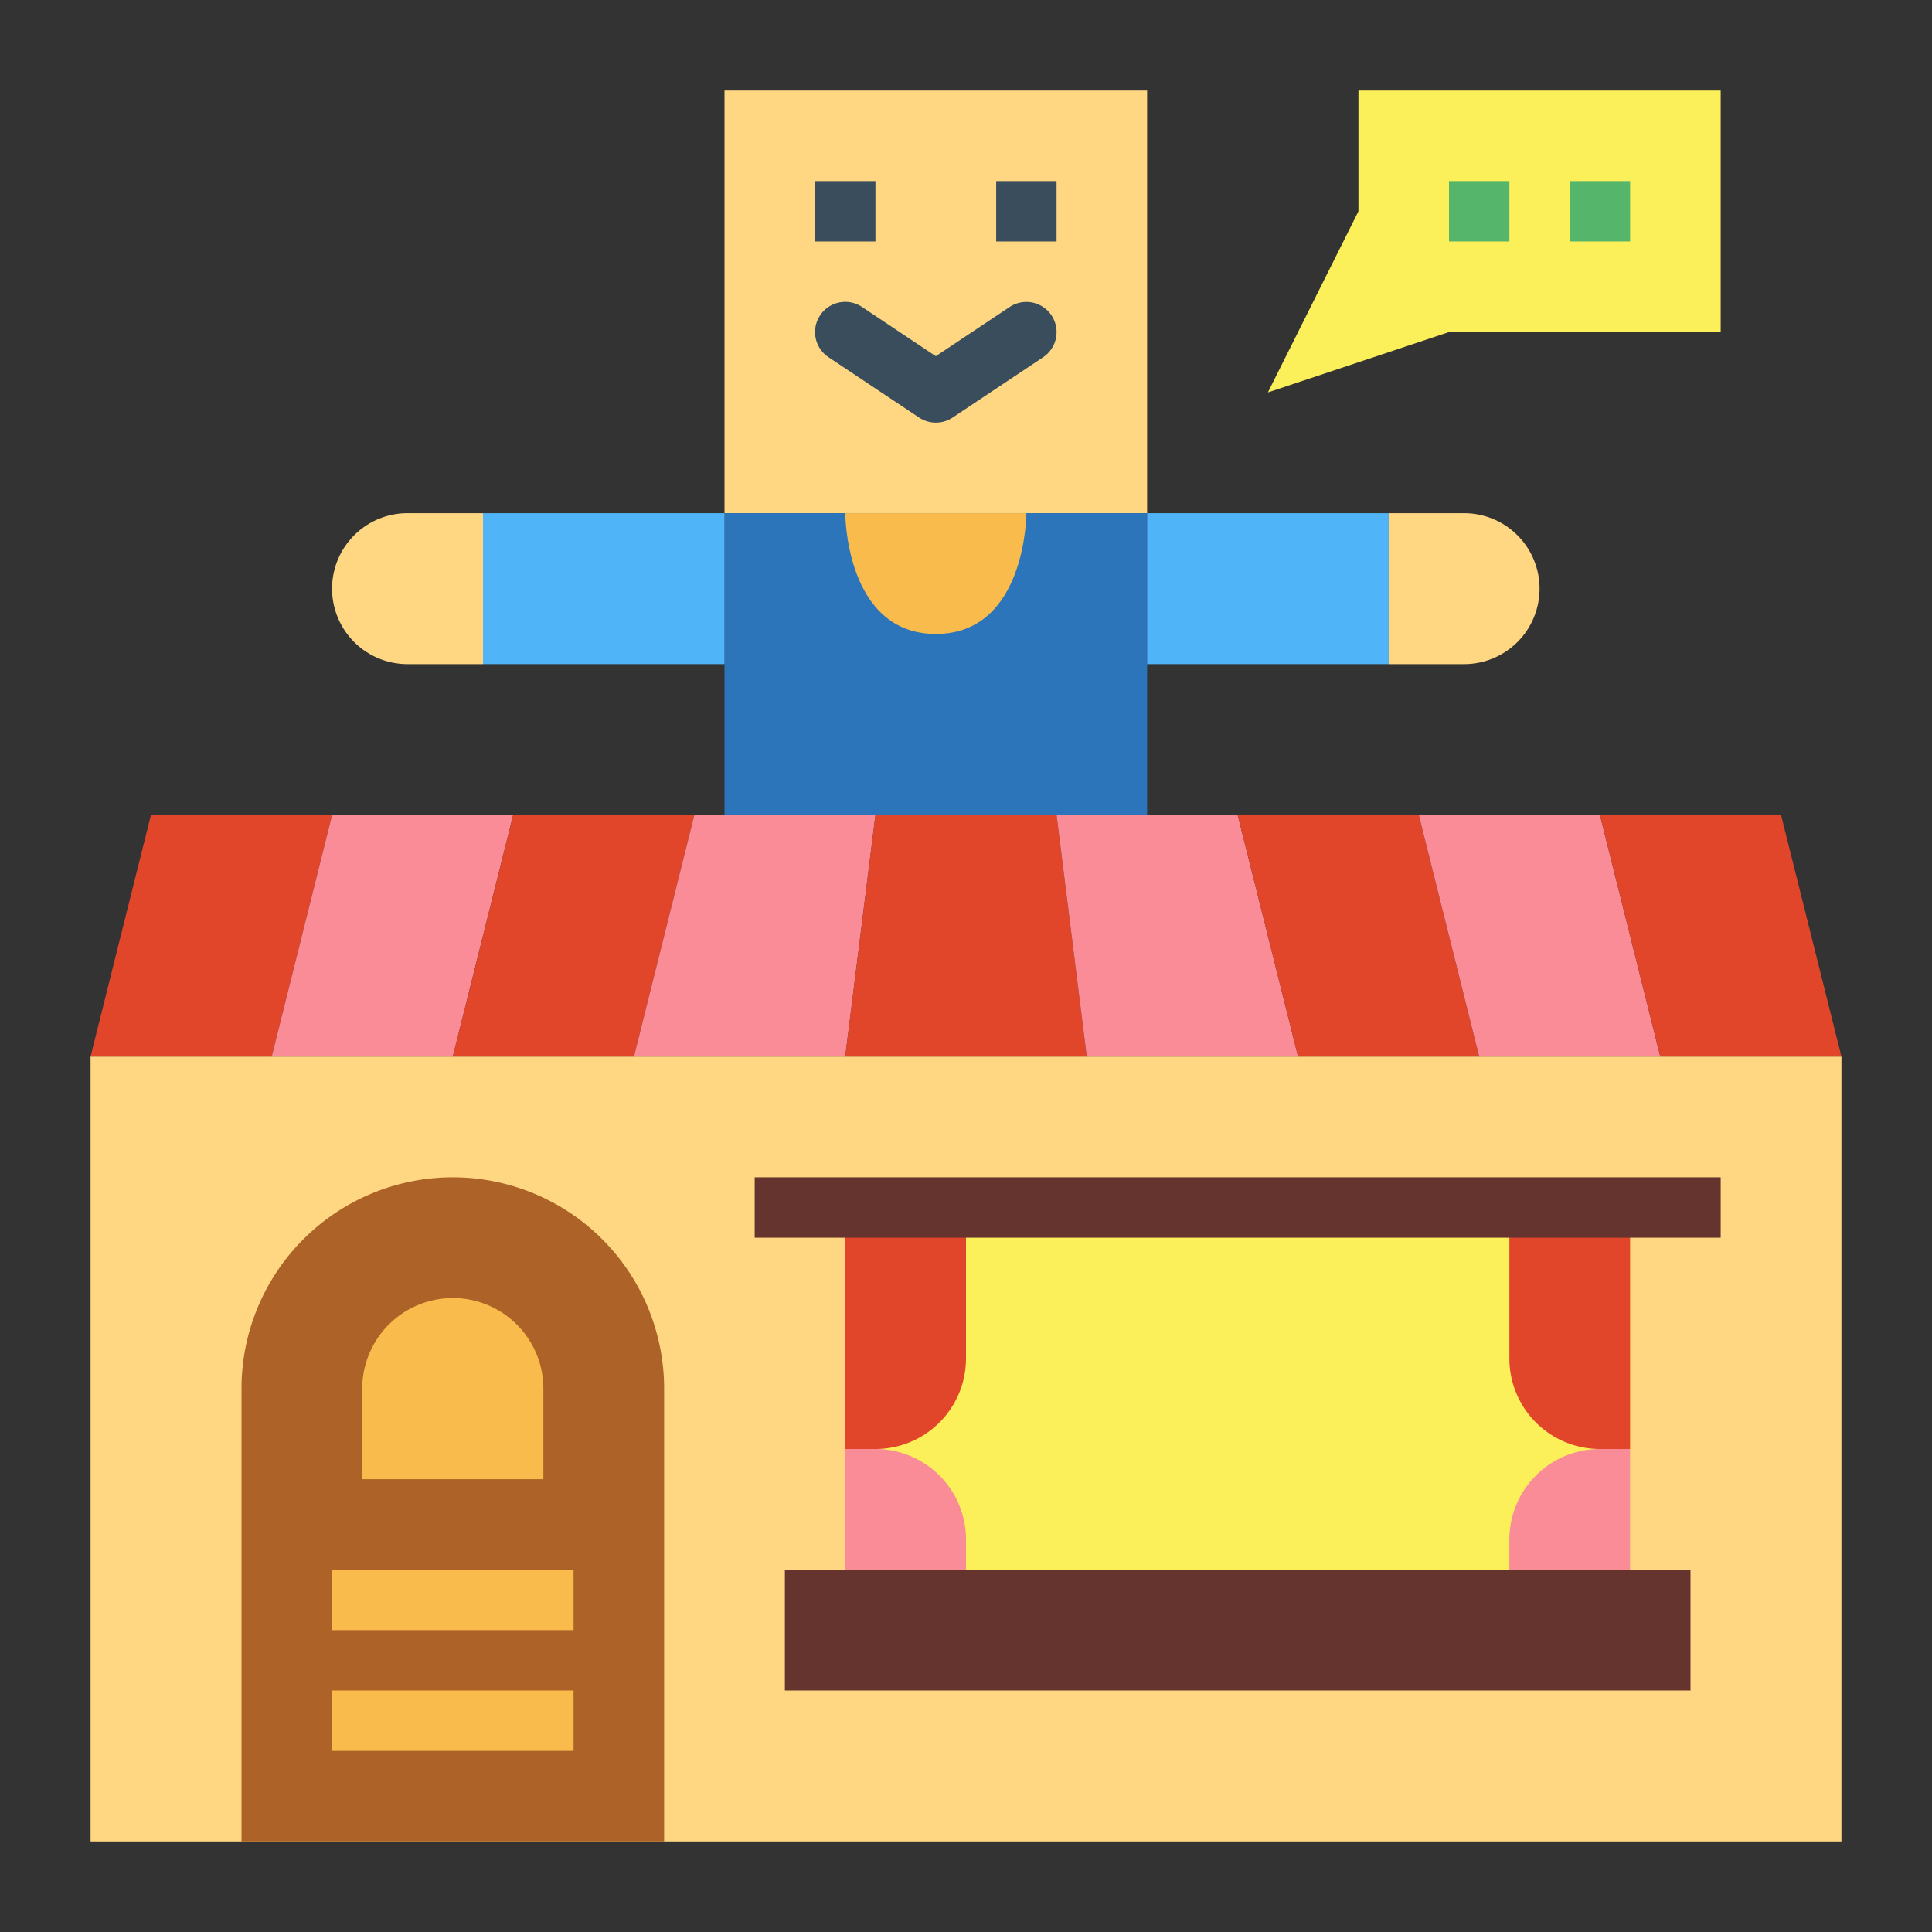
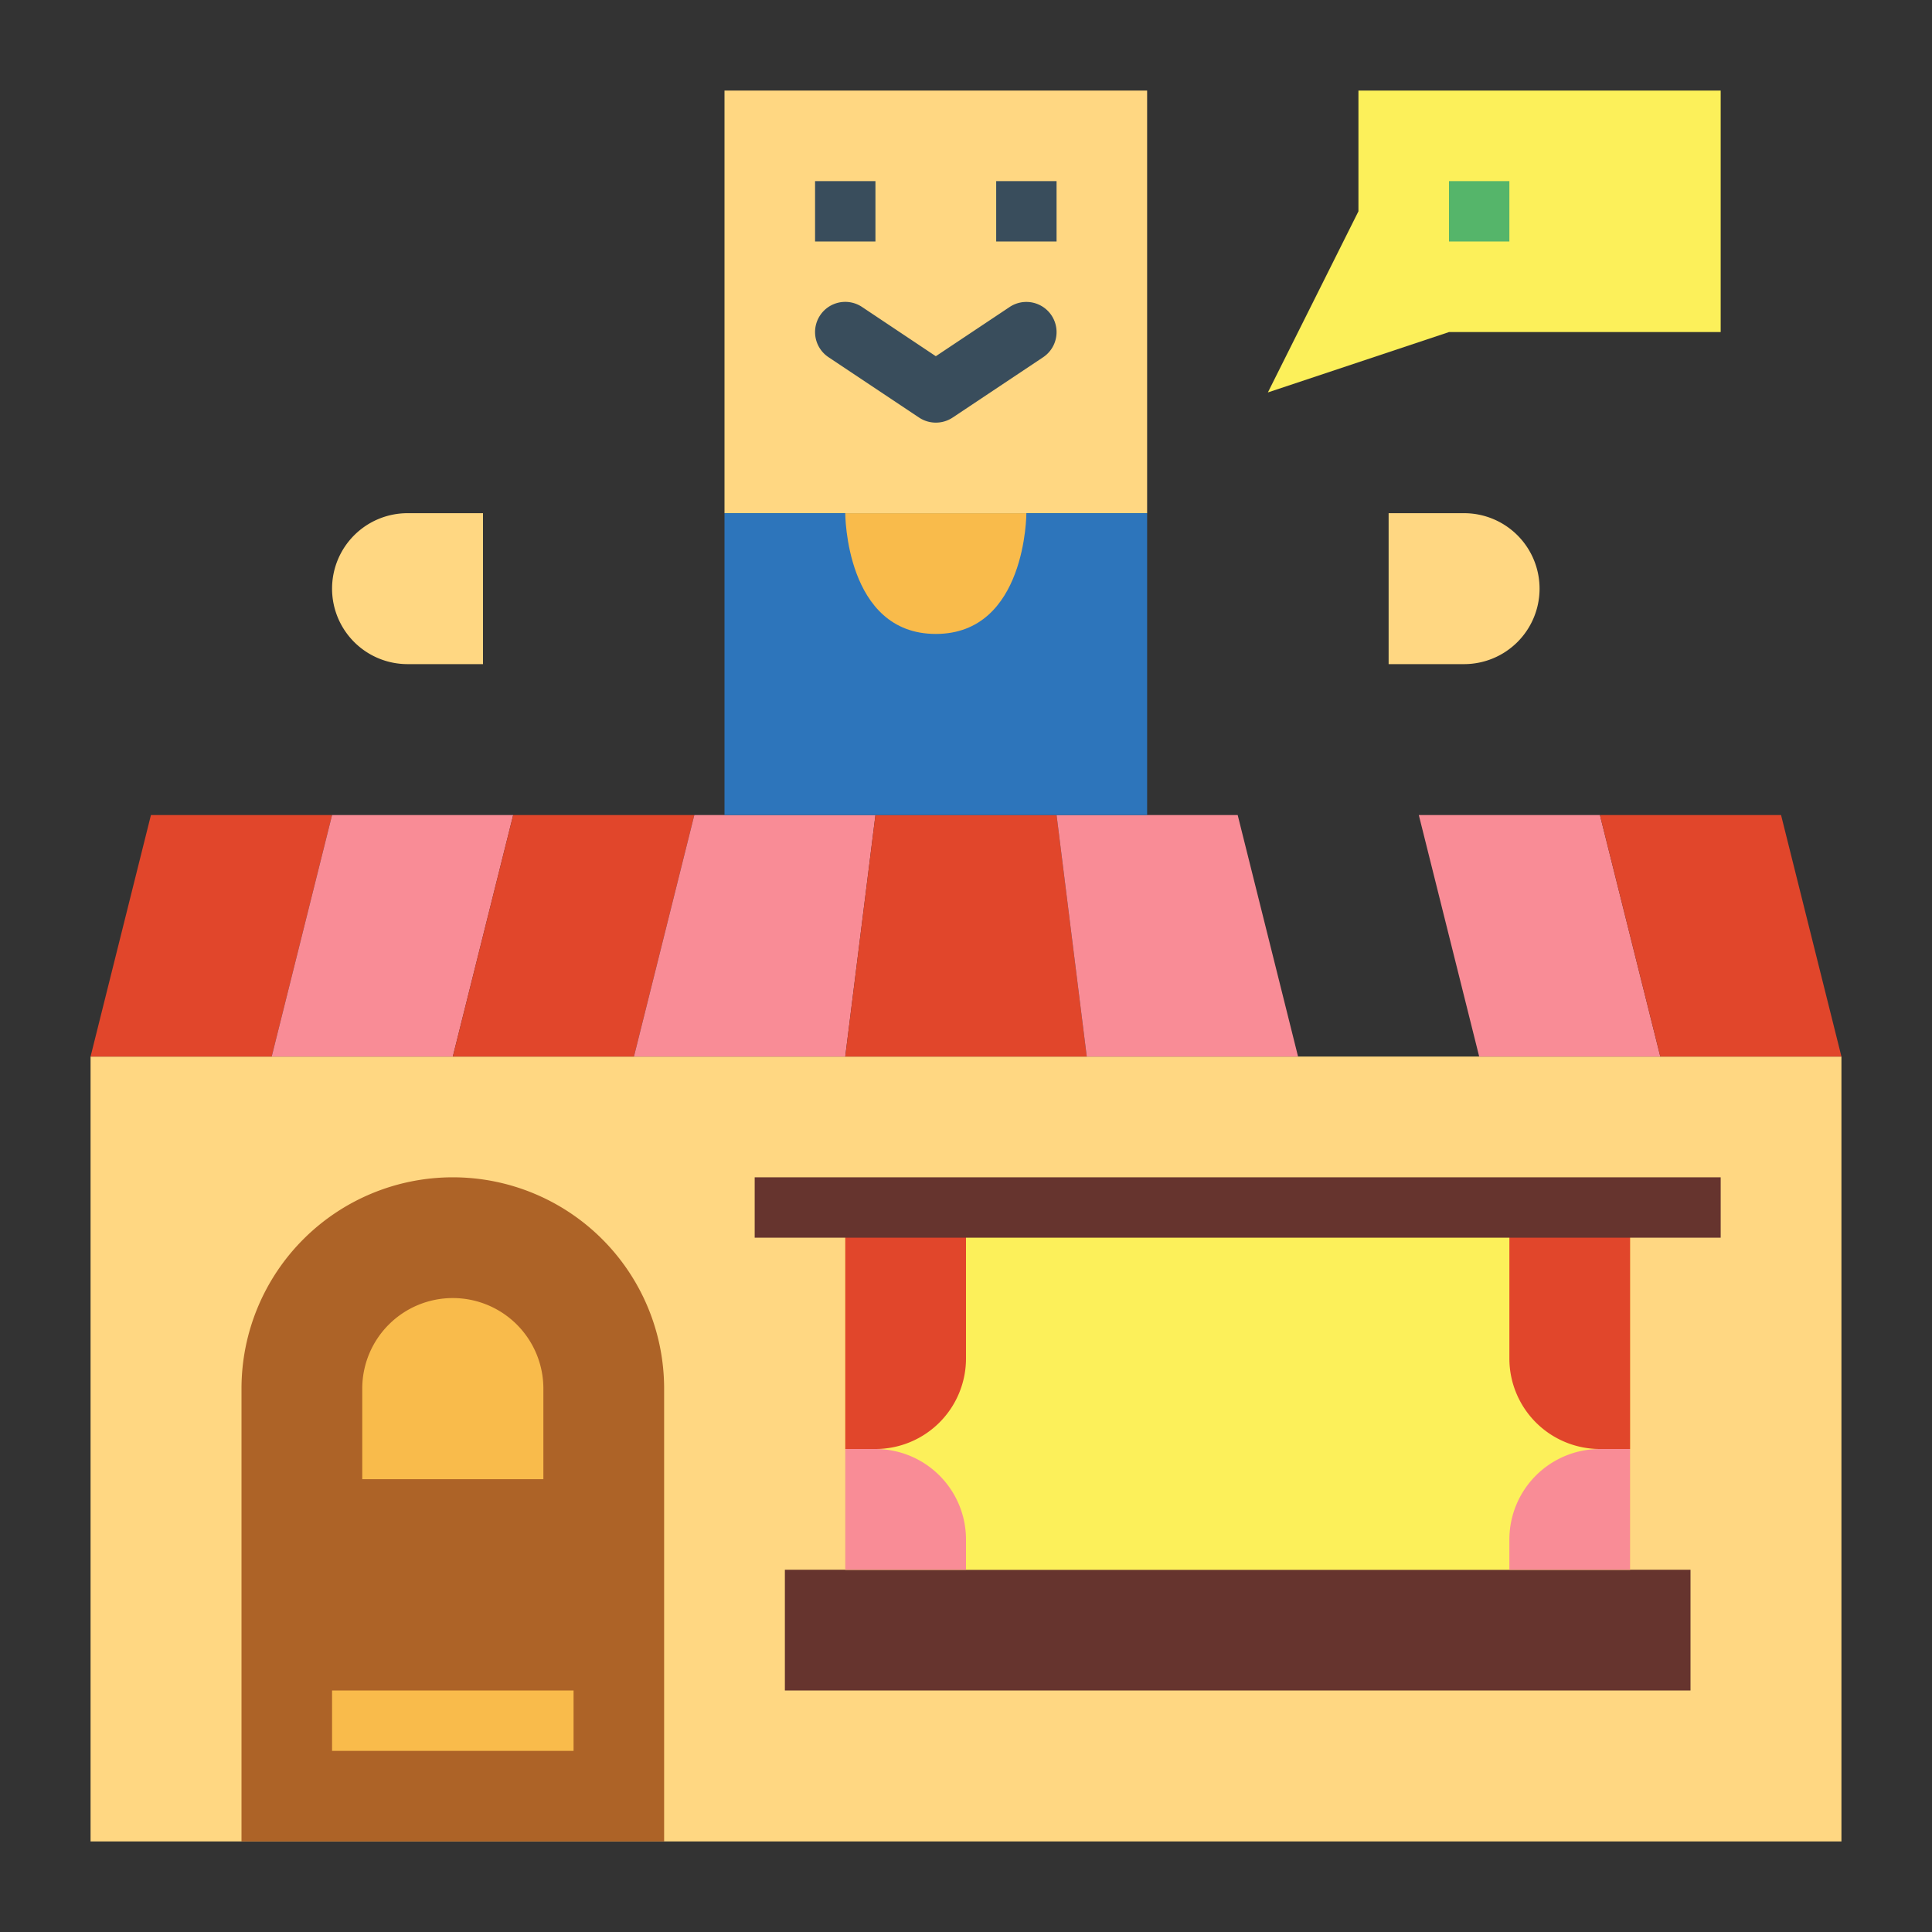
<svg xmlns="http://www.w3.org/2000/svg" height="512" viewBox="0 0 64 64" width="512">
  <rect x="0" y="0" width="64" height="64" fill="#333333" stroke="none" />
  <g id="flat">
    <path d="m3 35h58v26h-58z" fill="#ffd782" />
    <path d="m15 39a7 7 0 0 1 7 7v15a0 0 0 0 1 0 0h-14a0 0 0 0 1 0 0v-15a7 7 0 0 1 7-7z" fill="#ad6327" />
    <path d="m15 43a3 3 0 0 1 3 3v3a0 0 0 0 1 0 0h-6a0 0 0 0 1 0 0v-3a3 3 0 0 1 3-3z" fill="#f9bb4b" />
    <path d="m9 35h-6l2-8h6z" fill="#e1462b" />
    <path d="m15 35h-6l2-8h6z" fill="#f98c96" />
    <path d="m21 35h-6l2-8h6z" fill="#e1462b" />
    <path d="m28 35h-7l2-8h6z" fill="#f98c96" />
    <path d="m36 35h-8l1-8h6z" fill="#e1462b" />
    <path d="m43 35h-7l-1-8h6z" fill="#f98c96" />
-     <path d="m49 35h-6l-2-8h6z" fill="#e1462b" />
    <path d="m55 35h-6l-2-8h6z" fill="#f98c96" />
    <path d="m61 35h-6l-2-8h6z" fill="#e1462b" />
    <path d="m24 3h14v14h-14z" fill="#ffd782" />
    <path d="m24 17h14v10h-14z" fill="#2d75bb" />
    <path d="m28 17s0 4 3 4 3-4 3-4z" fill="#f9bb4b" />
    <g fill="#394d5c">
      <path d="m27 6h2v2h-2z" />
      <path d="m33 6h2v2h-2z" />
      <path d="m31 14a1 1 0 0 1 -.555-.168l-3-2a1 1 0 0 1 1.11-1.664l2.445 1.632 2.445-1.63a1 1 0 1 1 1.11 1.664l-3 2a1 1 0 0 1 -.555.166z" />
    </g>
    <path d="m11 56h8v2h-8z" fill="#f9bb4b" />
-     <path d="m11 52h8v2h-8z" fill="#f9bb4b" />
-     <path d="m16 17h8v5h-8z" fill="#50b4f8" />
-     <path d="m38 17h8v5h-8z" fill="#50b4f8" />
    <path d="m46 17h2.5a2.5 2.5 0 0 1 2.5 2.5 2.5 2.5 0 0 1 -2.5 2.5h-2.5a0 0 0 0 1 0 0v-5a0 0 0 0 1 0 0z" fill="#ffd782" />
    <path d="m11 17h2.5a2.5 2.5 0 0 1 2.5 2.5 2.5 2.5 0 0 1 -2.5 2.5h-2.5a0 0 0 0 1 0 0v-5a0 0 0 0 1 0 0z" fill="#ffd782" transform="matrix(-1 0 0 -1 27 39)" />
    <path d="m26 52h30v4h-30z" fill="#66342e" />
    <path d="m28 40h26v12h-26z" fill="#fcf05a" />
    <path d="m28 40h4a0 0 0 0 1 0 0v5a3 3 0 0 1 -3 3h-1a0 0 0 0 1 0 0v-8a0 0 0 0 1 0 0z" fill="#e1462b" />
    <path d="m28 48h1a3 3 0 0 1 3 3v1a0 0 0 0 1 0 0h-4a0 0 0 0 1 0 0v-4a0 0 0 0 1 0 0z" fill="#f98c96" />
    <path d="m50 40h1a3 3 0 0 1 3 3v5a0 0 0 0 1 0 0h-4a0 0 0 0 1 0 0v-8a0 0 0 0 1 0 0z" fill="#e1462b" transform="matrix(-1 0 0 -1 104 88)" />
    <path d="m50 48h4a0 0 0 0 1 0 0v1a3 3 0 0 1 -3 3h-1a0 0 0 0 1 0 0v-4a0 0 0 0 1 0 0z" fill="#f98c96" transform="matrix(-1 0 0 -1 104 100)" />
    <path d="m25 39h32v2h-32z" fill="#66342e" />
    <path d="m57 11h-9l-6 2 3-6v-4h12z" fill="#fcf05a" />
-     <path d="m52 6h2v2h-2z" fill="#55b56a" />
    <path d="m48 6h2v2h-2z" fill="#55b56a" />
  </g>
</svg>